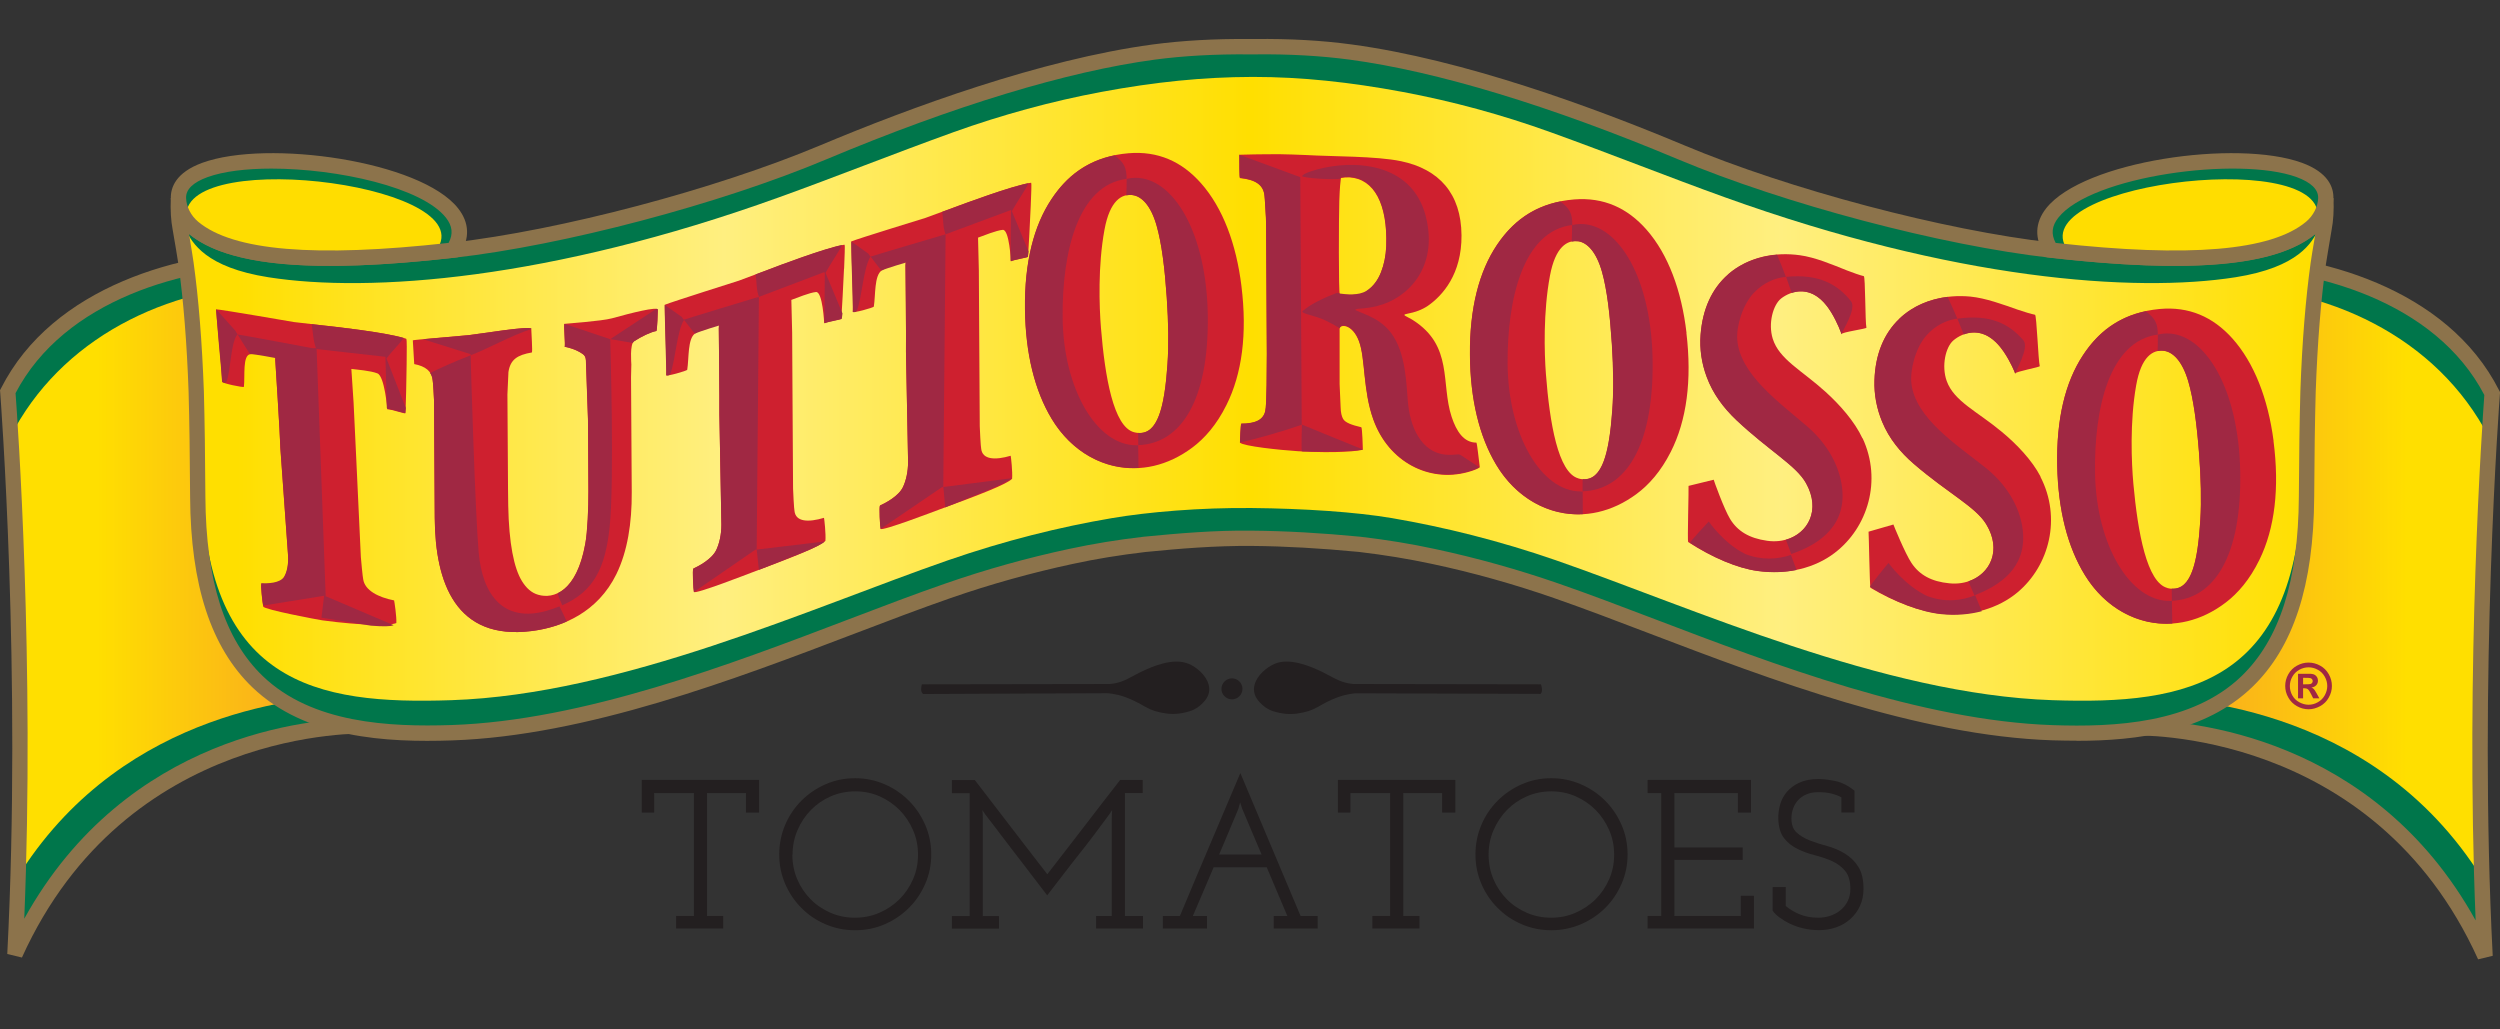
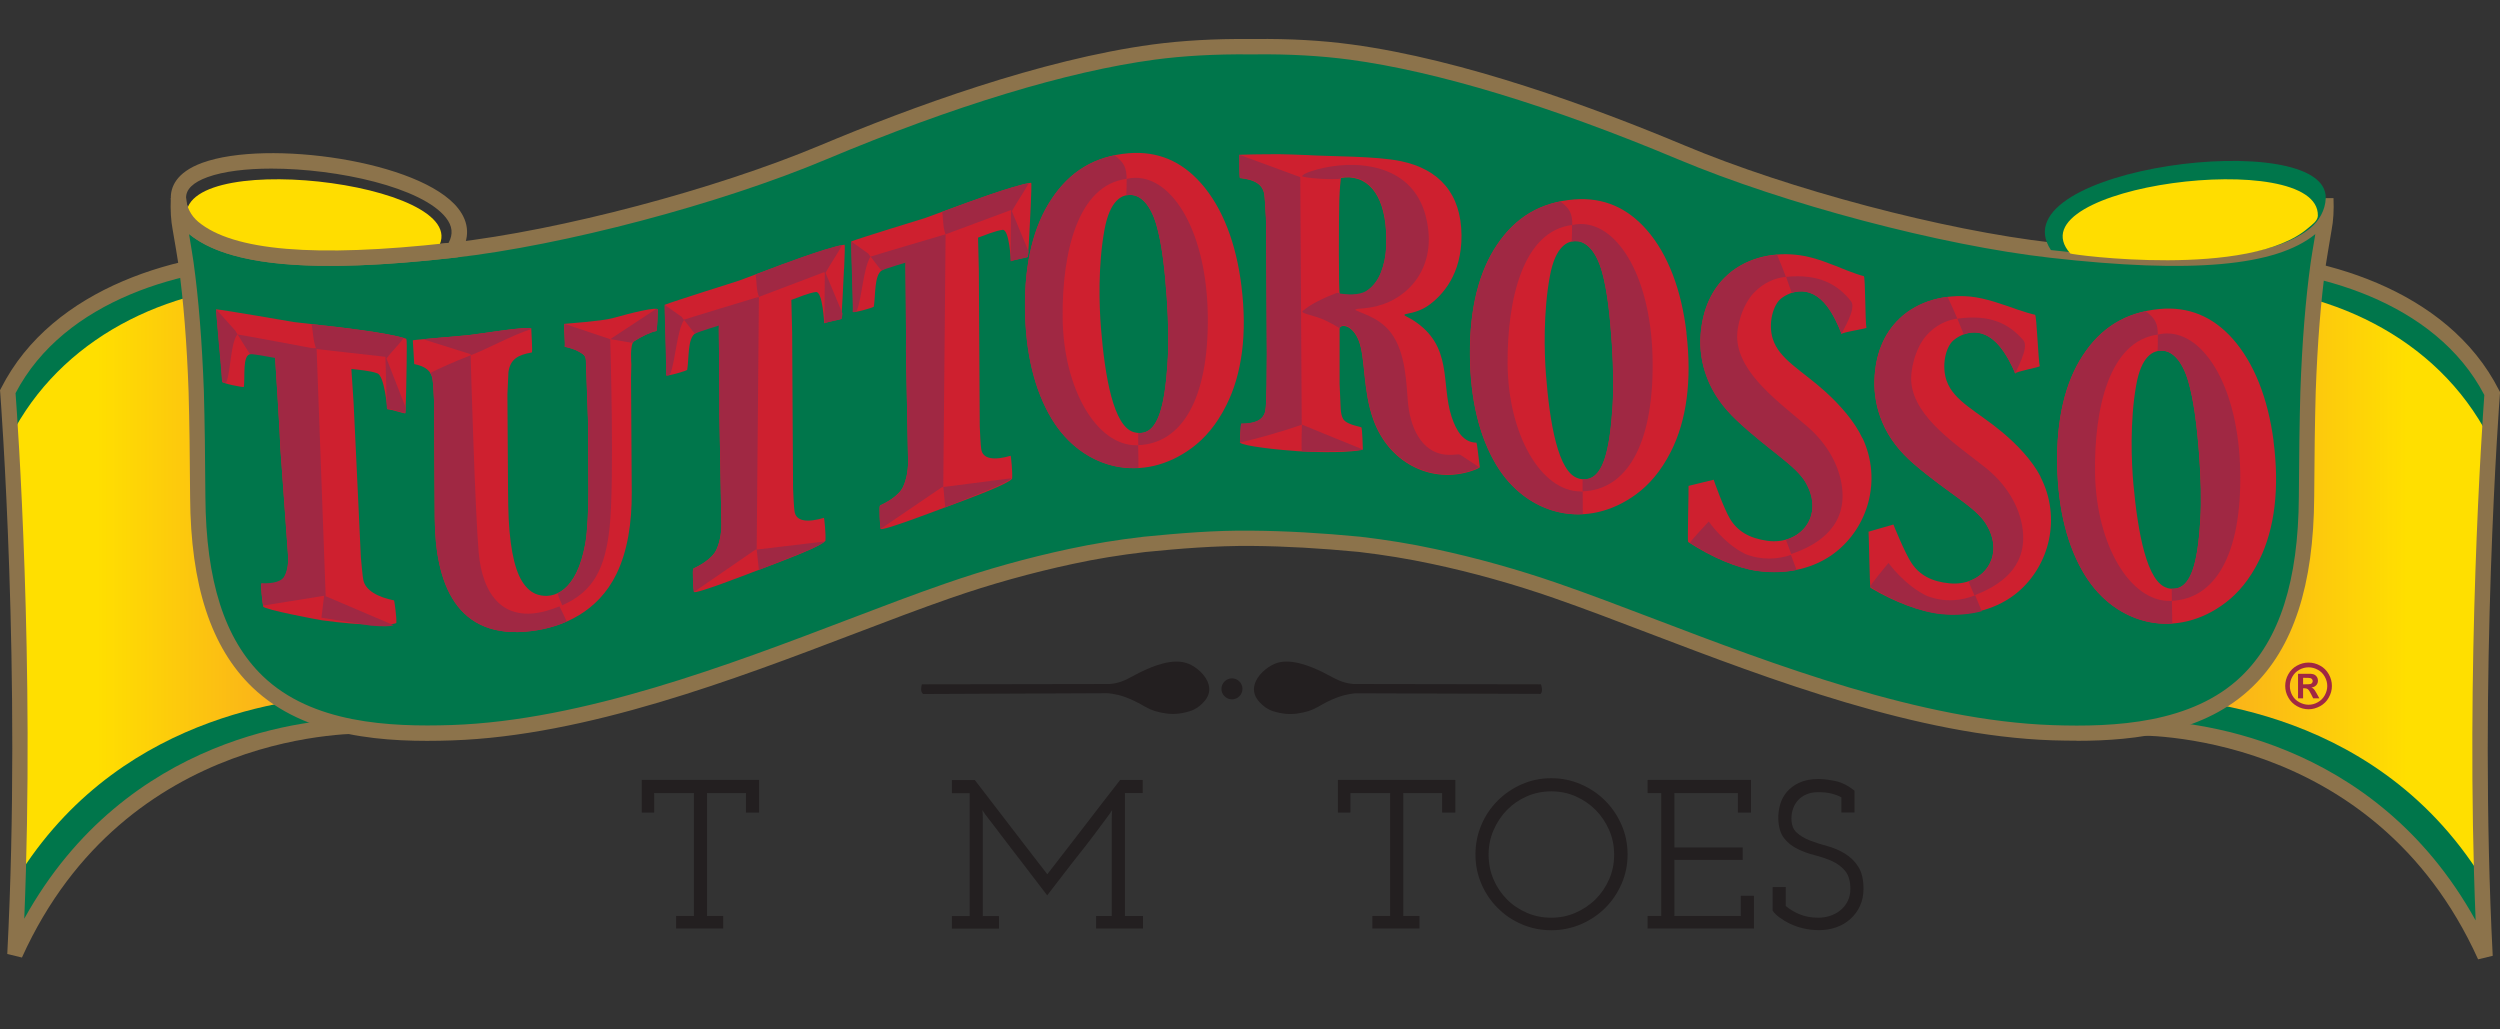
<svg xmlns="http://www.w3.org/2000/svg" id="Layer_1" data-name="Layer 1" viewBox="0 0 247.33 101.85">
  <rect x="0" y="0" width="247.33" height="101.85" fill="#333333" stroke="none" />
  <defs>
    <style> .cls-1 { fill: none; } .cls-2 { fill: url(#linear-gradient-3); } .cls-3 { fill: url(#linear-gradient-2); } .cls-4 { fill: #231f20; } .cls-5 { fill: url(#linear-gradient); } .cls-6 { fill: #00764b; } .cls-7 { clip-path: url(#clippath-1); } .cls-8 { clip-path: url(#clippath-3); } .cls-9 { clip-path: url(#clippath-4); } .cls-10 { clip-path: url(#clippath-2); } .cls-11 { clip-path: url(#clippath-6); } .cls-12 { clip-path: url(#clippath-5); } .cls-13 { fill: #ce202f; } .cls-14 { fill: #8c734b; } .cls-15 { fill: #a02843; } .cls-16 { fill: #fd0; } .cls-17 { clip-path: url(#clippath); } </style>
    <clipPath id="clippath">
      <rect class="cls-1" width="247.33" height="101.85" />
    </clipPath>
    <clipPath id="clippath-1">
      <path class="cls-1" d="M218.75,28.24l-7.22,40.61c3.09.22,22.98.28,34.06,18.09-.74-16.2.66-43.65.66-43.65-5.17-10.03-16.12-15.05-27.31-15.05-.06,0-.12,0-.19,0" />
    </clipPath>
    <linearGradient id="linear-gradient" x1="0" y1="101.84" x2="1" y2="101.84" gradientTransform="translate(246.63 -3556.43) rotate(-180) scale(35.49 -35.49)" gradientUnits="userSpaceOnUse">
      <stop offset="0" stop-color="#ffdf00" />
      <stop offset=".02" stop-color="#ffdf00" />
      <stop offset=".24" stop-color="#ffdf00" />
      <stop offset="1" stop-color="#f89c27" />
    </linearGradient>
    <clipPath id="clippath-2">
      <rect class="cls-1" width="247.33" height="101.85" />
    </clipPath>
    <clipPath id="clippath-3">
      <path class="cls-1" d="M1.47,42.39c.22,5.38,1.16,29.46.67,43.76,10.42-16.07,28.12-17.17,32.87-17.43l-6.57-40.66h-.05c-10.91,0-21.6,4.78-26.92,14.32" />
    </clipPath>
    <linearGradient id="linear-gradient-2" x1="0" y1="101.85" x2="1" y2="101.85" gradientTransform="translate(1.43 3501.63) scale(33.82 -33.82)" gradientUnits="userSpaceOnUse">
      <stop offset="0" stop-color="#ffdf00" />
      <stop offset=".02" stop-color="#ffdf00" />
      <stop offset=".24" stop-color="#ffdf00" />
      <stop offset="1" stop-color="#f89c27" />
    </linearGradient>
    <clipPath id="clippath-4">
      <rect class="cls-1" width="247.33" height="101.85" />
    </clipPath>
    <clipPath id="clippath-5">
      <path class="cls-1" d="M123.87,7.61c-4.82.01-9.63.5-14.89,1.48-4.93.92-9.86,2.27-14.66,3.99-6.1,2.2-11.66,4.43-17.25,6.44-22.66,8.17-40.51,9.48-50.51,7.91-6.18-.97-7.57-3.39-8.19-4.72-.03-.03-.06-.07-.09-.1.95,4.52,1.59,13.7,1.65,24.24.12,20.94,11.39,22.87,24.74,22.42,16.8-.56,35.61-9.15,49.09-13.83,5.63-1.95,11.1-3.31,16.24-4.18,3.58-.61,8.75-1.05,13.86-1,5.11.05,10.29.39,13.86,1,5.14.88,10.61,2.23,16.24,4.18,13.48,4.68,32.29,13.27,49.09,13.83,13.35.45,24.61-1.48,24.74-22.42.05-9.1.54-17.2,1.28-22.15.1-.75.2-1.43.3-2.04-.6,1.31-1.95,3.78-8.21,4.77-10,1.57-27.85.25-50.51-7.91-5.59-2.01-11.15-4.24-17.25-6.44-4.8-1.73-9.73-3.07-14.66-3.99-5.21-.97-9.98-1.48-14.75-1.48h-.14" />
    </clipPath>
    <linearGradient id="linear-gradient-3" x1="0" y1="101.85" x2="1" y2="101.85" gradientTransform="translate(18.16 21575.14) scale(211.46 -211.46)" gradientUnits="userSpaceOnUse">
      <stop offset="0" stop-color="#ffdf00" />
      <stop offset=".02" stop-color="#ffdf00" />
      <stop offset=".25" stop-color="#ffef80" />
      <stop offset=".5" stop-color="#ffdf00" />
      <stop offset=".75" stop-color="#ffef80" />
      <stop offset="1" stop-color="#ffdf00" />
    </linearGradient>
    <clipPath id="clippath-6">
      <rect class="cls-1" width="247.33" height="101.85" />
    </clipPath>
  </defs>
  <g class="cls-17">
    <path class="cls-6" d="M246.56,38.93c-5-9.88-17.79-13.34-27.29-13.22l-8.45,46.28c-.48.02,24.18-1.37,35.03,22.59-1.44-28.04.71-55.65.71-55.65" />
  </g>
  <g class="cls-7">
    <rect class="cls-5" x="211.53" y="28.24" width="34.72" height="58.7" />
  </g>
  <g class="cls-10">
    <path class="cls-14" d="M245.16,94.9c-10.35-22.87-33.75-22.16-34.3-22.14l-.67.03-.24-1.31.21-.06,8.48-46.44h.62c.16-.01.32-.01.49-.01,9.61,0,22.39,3.55,27.49,13.64l.1.19-.02.21c-.02.28-2.13,27.89-.71,55.55l-1.45.35ZM211.72,71.24c4.73.03,23.06,1.5,33.2,19.82-1.03-25.24.68-49.45.86-51.98-4.83-9.28-16.79-12.59-25.89-12.62l-8.18,44.77Z" />
    <path class="cls-6" d="M.77,38.77c5-9.88,17.79-13.34,27.29-13.22l8.45,46.28c.48.02-24.18-1.37-35.03,22.59,1.44-28.04-.71-55.65-.71-55.65" />
  </g>
  <g class="cls-8">
    <rect class="cls-3" x="1.47" y="28.07" width="33.54" height="58.08" />
  </g>
  <g class="cls-9">
    <path class="cls-14" d="M2.17,94.73l-1.45-.35C2.15,66.71.04,39.1.02,38.82l-.02-.21.1-.19c5.1-10.09,17.88-13.64,27.49-13.64.16,0,.32,0,.48,0h.62s8.48,46.45,8.48,46.45l.21.06-.23,1.31-.68-.03c-.68-.02-23.96-.67-34.29,22.14M1.54,38.92c.19,2.53,1.9,26.74.86,51.97,10.14-18.32,28.47-19.79,33.2-19.82l-8.18-44.78c-9.1.04-21.06,3.34-25.89,12.62" />
    <path class="cls-6" d="M123.87,53.25c-3.71-.04-7.27.27-10.63.6-2.4.28-4.83.67-7.28,1.19-3.93.84-8.01,1.95-12.18,3.4-13.48,4.68-32.29,13.48-49.09,14.04-13.35.45-25-2.4-25.12-23.34-.02-4.09-.07-7.52-.15-10.41-.19-5.21-.55-9.37-1.01-12.67-.02-.15-.43-2.72-.57-3.47-.22-1.12-.21-2.28-.18-2.99.03,1.19.68,2.25,1.47,2.91,4.17,3.48,13.94,3.56,25.72,2.22,10.87-1.23,26.17-5.3,36.61-9.69,10.9-4.57,22.75-8.58,32.67-9.91,3.05-.41,6.27-.56,9.46-.53h.56c3.19-.03,6.41.12,9.46.53,9.93,1.33,21.78,5.34,32.67,9.91,10.45,4.39,25.75,8.46,36.62,9.69,11.78,1.34,21.55,1.26,25.72-2.22.79-.66,1.43-1.72,1.47-2.91.03.71.04,1.87-.18,2.99-.15.74-.55,3.31-.57,3.47-.46,3.3-.82,7.46-1.01,12.67-.08,2.89-.13,6.32-.15,10.41-.12,20.94-11.77,23.79-25.12,23.34-16.8-.56-35.61-9.36-49.09-14.04-4.17-1.45-8.25-2.57-12.18-3.4-2.45-.53-4.88-.91-7.28-1.19-3.36-.32-6.93-.56-10.63-.6" />
  </g>
  <g class="cls-12">
-     <rect class="cls-2" x="18.29" y="7.61" width="211.11" height="62.11" />
-   </g>
+     </g>
  <g class="cls-11">
    <path class="cls-14" d="M205.49,73.28c-.84,0-1.66-.02-2.46-.04-13.26-.44-27.99-6.05-39.82-10.56-3.37-1.29-6.56-2.5-9.49-3.52-3.97-1.38-8.03-2.52-12.09-3.38-2.3-.49-4.66-.88-7.21-1.18-3.77-.36-7.23-.56-10.55-.59-3.67-.03-7.22.27-10.55.6-2.54.3-4.9.68-7.19,1.18-4.06.87-8.12,2-12.09,3.38-2.93,1.02-6.12,2.23-9.5,3.52-11.83,4.51-26.56,10.12-39.82,10.56-6.42.22-14.48-.19-19.76-5.26-4.08-3.93-6.1-10.09-6.15-18.83-.02-3.94-.07-7.44-.15-10.39-.17-4.82-.51-9.05-1-12.58-.02-.15-.43-2.7-.57-3.43-.18-.92-.24-1.99-.19-3.17h1.51c.02.87.47,1.75,1.2,2.36,3.48,2.9,11.71,3.57,25.15,2.05,10.68-1.21,25.99-5.26,36.41-9.63,8.88-3.73,21.79-8.48,32.87-9.97,2.93-.39,6.15-.57,9.57-.54h.55c3.42-.04,6.64.14,9.57.54,11.08,1.49,23.98,6.24,32.86,9.96,10.42,4.38,25.73,8.43,36.41,9.64,13.44,1.53,21.67.86,25.15-2.05.72-.61,1.17-1.48,1.2-2.35h1.51c.05,1.18-.01,2.24-.19,3.16-.14.74-.54,3.29-.57,3.44-.49,3.53-.83,7.77-1,12.58-.08,2.93-.13,6.33-.15,10.38-.05,8.75-2.06,14.91-6.15,18.83-4.62,4.44-11.37,5.3-17.3,5.3M18.7,23.15c.18,1.06.44,2.69.45,2.81.5,3.59.84,7.88,1.02,12.75.08,2.97.13,6.48.15,10.43.05,8.32,1.91,14.12,5.68,17.75,4.87,4.68,12.52,5.04,18.66,4.84,13.01-.43,27.6-6,39.33-10.47,3.39-1.29,6.58-2.51,9.54-3.53,4.02-1.4,8.15-2.55,12.27-3.43,2.34-.5,4.74-.9,7.35-1.2,3.39-.33,7-.65,10.73-.6,3.37.03,6.86.23,10.7.6,2.62.31,5.02.7,7.37,1.21,4.11.88,8.24,2.03,12.27,3.43,2.95,1.02,6.15,2.24,9.54,3.53,11.73,4.47,26.33,10.03,39.33,10.47,6.13.21,13.79-.16,18.66-4.84,3.77-3.63,5.63-9.44,5.68-17.75.02-4.06.07-7.47.15-10.42.17-4.87.52-9.16,1.02-12.75.01-.1.27-1.75.46-2.82-3.89,3.19-12.24,3.93-26.23,2.34-10.8-1.22-26.29-5.32-36.82-9.74-12.61-5.29-23.84-8.7-32.48-9.86-2.86-.38-5.99-.56-9.36-.52h-.57c-3.36-.03-6.51.14-9.36.52-8.64,1.16-19.87,4.57-32.48,9.86-10.53,4.43-26.02,8.52-36.82,9.74-13.99,1.59-22.33.84-26.23-2.34" />
    <path class="cls-15" d="M228.39,65.55c.4,0,.78.1,1.14.3.37.2.65.48.86.85.21.37.31.76.31,1.16s-.1.78-.31,1.15c-.2.37-.49.65-.85.85-.37.2-.75.31-1.15.31s-.78-.1-1.15-.31c-.36-.2-.65-.49-.85-.85-.21-.36-.31-.75-.31-1.15s.1-.79.31-1.16c.21-.37.49-.65.86-.85.36-.2.74-.3,1.14-.3M228.39,66.02c-.32,0-.62.08-.91.24-.29.16-.52.38-.69.68-.17.3-.25.6-.25.93s.08.63.24.92c.16.29.39.52.69.68.29.16.6.25.92.25s.63-.08.92-.25c.29-.16.52-.39.68-.68.16-.29.25-.6.25-.92s-.08-.63-.25-.93c-.17-.3-.39-.52-.69-.68-.29-.16-.59-.24-.91-.24M227.35,69.09v-2.43h.49c.46,0,.72,0,.78,0,.16.01.29.05.38.1.09.05.16.13.23.23.06.1.09.22.09.35,0,.18-.06.33-.17.45-.11.12-.27.2-.48.23.08.03.13.06.17.09.04.03.1.09.17.19.02.02.08.12.18.3l.27.49h-.61l-.2-.4c-.13-.27-.24-.43-.33-.5-.09-.07-.21-.1-.34-.1h-.13v1h-.5ZM227.85,67.7h.2c.28,0,.46-.01.53-.03.07-.02.12-.06.16-.11.04-.05.06-.12.06-.18s-.02-.13-.06-.18c-.04-.05-.09-.09-.16-.11-.07-.02-.25-.03-.53-.03h-.2v.65Z" />
    <path class="cls-13" d="M65.07,30.64c0-.34-2.62.32-4.52.85-1.01.28-4.62.53-4.71.55-.11.03.12,2.21.01,2.26,1,.21,1.52.52,1.83.75.11.08.27.25.28.59.09,2.51.21,5.74.21,5.97l.04,6.97c.01,1.65-.09,4.03-.31,5.21-.86,4.75-3.13,5.5-4.66,5.05-.67-.19-1.18-.67-1.59-1.33-.81-1.29-1.3-3.78-1.37-7.48,0-.11-.02-1.49-.02-1.62l-.06-9.38c0-.17.09-2.12.1-2.22.19-1.24.87-1.69,2.32-1.94.08-.06-.06-2.12-.06-2.34,0-.35-5.36.55-6.22.63-1.69.15-5.5.47-5.5.51,0,.1.14,2.35.14,2.35,1.11.21,1.74.71,1.82,1.57.04.09.14,1.89.14,2.03v.16s.07,11.46.07,11.46c.04,6.47,2.12,12.13,9.58,11.19,3.11-.39,6.55-1.88,8.39-5.63,1.1-2.25,1.54-5.06,1.52-8.12l-.07-11.36.03-1.27c0-.09-.17-2,.27-2.29.71-.47,1.65-.92,2.21-1.02.08-.09.14-1.94.14-2.12" />
    <path class="cls-13" d="M101.97,20.45c.03-1.13.12-2.38.03-2.37-1.62.22-6.86,2.16-7.16,2.27l-.43.16-2.86,1.05s-6.64,2.04-7.32,2.32c-.02.01.03,1.64.08,3.08.05,1.44.11,3.62.06,3.89-.03.16,2.06-.41,2.08-.52.18-1.13.03-3.09.79-3.58,1.39-.89,2.06-1.29,2.29-1.16.08.05.05.4.05.4,0,0,.08,7.78.05,8.72v.07l.21,10.91c0,.97-.2,1.84-.5,2.48-.43.92-1.75,1.6-2.28,1.84-.1.09,0,2.12.06,2.31.07.28,5.46-1.78,5.81-1.91,4.03-1.48,6.63-2.48,7.2-3.04.06-.68-.11-2.17-.14-2.28-1.53.45-2.81.4-2.92-.71-.04-.09-.14-2-.14-2.2l-.06-10-.03-5.43c0-.07-.08-3.24-.08-3.24.53-.19,1.8-.71,2.44-.77.66-.06.81,3.1.81,3.1.37-.17,1.65-.36,1.68-.44.04-.1.25-4.07.28-4.95" />
    <path class="cls-13" d="M166.85,32.93c-.49-4.18-1.81-7.76-3.94-10.19-1.9-2.17-4.26-3.24-7.17-3.01-3.4.28-5.83,1.8-7.64,4.49-1.77,2.63-2.72,6.26-2.68,10.89.03,4.38.92,8.06,2.6,10.87,3.02,5.04,8.98,6.54,13.9,2.88,1.2-.89,2.39-2.21,3.38-4.17,1.56-3.08,2.1-7.05,1.54-11.75M156.16,47.33c-2.02-.55-2.85-5.51-3.22-10.33-.16-2.11-.27-6.14.4-9.72.54-2.89,1.72-3.55,2.78-3.41.89.12,1.81,1.02,2.38,3.05.49,1.75.78,4.19.97,7.12.16,2.49.18,4.74.04,6.57-.33,4.6-1.11,7.33-3.34,6.73" />
    <path class="cls-13" d="M145.13,46.73c.64-.17,1.11-.36,1.27-.5-.1-.69-.26-2.39-.34-2.44-1.24,0-1.97-1.1-2.45-2.56-1.08-3.29.18-7-3.81-9.55-.15-.1-.31-.19-.48-.27-.45-.23-.54-.29-.05-.38.7-.13,1.4-.37,2-.78,1.45-1.01,3.35-3.13,3.32-6.97-.03-4.15-2.23-6.54-5.97-7.33-2.47-.52-6.88-.46-9.35-.61-.17,0-2.35-.12-3.97-.08-.57.01-1.77.01-2.69.05,0,.77,0,2.26.06,2.31,1.5.15,2.34.66,2.43,1.78.03.08.12,2,.14,2.14.01.11.02.81.02.96l.07,12.53c-.02,1.28.01,5.03-.16,5.68-.22.9-1.05,1.22-2.37,1.22-.06.06-.13,1.72-.13,1.86.34.35,3.88.73,5.76.85,3.88.23,6.11-.03,6.4-.16,0-.19-.06-2.13-.15-2.21-.98-.23-1.59-.46-1.8-.82-.14-.24-.24-.62-.25-1.18-.01-.16-.1-2.12-.1-2.28,0-.06,0-.27,0-.32,0-.35,0-4.26,0-5.13,0-.49,1.26-.53,1.92,1.24.63,1.68.38,4.89,1.42,7.75,1.54,4.25,5.56,6.18,9.25,5.2M137.14,24.38c-.04.96-.22,1.82-.51,2.56-.32.82-.79,1.44-1.41,1.87-.77.53-2.14.37-2.67.29-.13-.03-.1-7.81-.05-9.23.05-1.35.11-1.91.16-2.26.28-.05.57-.07.85-.06,2.43.15,3.78,2.64,3.63,6.84" />
    <path class="cls-13" d="M184.26,43.37c-.78-1.68-2.24-3.32-3.65-4.6-2.36-2.14-4.59-3.21-5.23-5.26-.47-1.51.03-3.35.83-3.98.91-.71,3.13-1.61,4.94,1.34.64,1.04,1.04,2.15,1.03,2.19,0-.2,2.5-.53,2.47-.64-.13-.5-.1-5.08-.26-5.1-.32-.07-1.15-.36-1.68-.57-1.43-.57-3.11-1.29-4.65-1.5-2.38-.33-5.05.11-7.09,1.89-1.62,1.41-2.53,3.47-2.72,5.95-.11,1.44.1,2.84.6,4.18.61,1.67,1.66,3.07,2.95,4.29,3.24,3.04,5.9,4.47,6.88,6.23,1.86,3.33-.65,6.17-3.85,5.71-1.79-.25-2.94-.96-3.67-2.16-.59-.96-1.63-3.85-1.62-3.88l-2.49.61c.03.18-.12,5.47-.04,5.55,2.33,1.52,4.85,2.59,6.86,2.86,2.98.41,5.7-.29,7.65-1.79,3.27-2.5,4.69-7.17,2.75-11.34" />
    <path class="cls-15" d="M136.28,30.26c2.86-.68,6.09-3.72,4.77-8.88-1.1-4.27-5.02-5.32-8.45-5.02-.04,0-.18.02-.22.02-.94.1-1.84.29-2.63.55-.9.29-1.02.52-.85.55,1.18.27,3.63.28,3.7.19.04-.04.06-.09.07-.12.28-.05.57-.07.85-.05,2.43.15,3.78,2.64,3.63,6.83-.04.96-.22,1.82-.51,2.56-.32.82-.79,1.44-1.42,1.86-.77.53-2.13.37-2.67.29-.02,0-.18-.13-.36-.04-.98.36-2.83,1.22-3.21,1.74-.14.13.51-.11.3.08.36,0,.72,0,1.09,0,0,0,1.34-.81,3.85-.02-.22-.11-.17-.18,0-.22.24-.08.77,0,2.06-.31" />
    <path class="cls-15" d="M128.65,17.53l-6.04-2.22c0,.78,0,2.24.06,2.28,1.5.16,2.34.66,2.43,1.78.03.09.12,2,.14,2.14.01.11.02.81.02.96l.07,12.53c-.02,1.28.01,5.03-.16,5.68-.22.9-1.05,1.22-2.37,1.22-.06.06-.13,1.72-.13,1.86,0,0,.02.01.02.02,1.56-.36,4.1-1.06,6.09-1.76l-.14-24.49Z" />
    <path class="cls-15" d="M134.46,33.75c.63,1.68.38,4.88,1.42,7.74,1.54,4.26,5.56,6.18,9.25,5.19.59-.16,1.02-.33,1.21-.46l-1.83-1.2s-.07-.02-.18-.07c-.46-.02-2.61.57-4.05-1.81-.53-.87-.92-2.09-1.03-3.81-.16-2.38-.39-5.42-2.27-7.09-.61-.55-1.32-.91-2.06-1.21-2.86-1.13-1.89-1.45-5.08-.62-1.85.48-.8.55.53.99.97.31,2.18,1.08,2.18,1.08.03-.47,1.26-.49,1.91,1.26" />
    <path class="cls-15" d="M156.41,48.62c-3.96.02-7.21-5.63-7.26-12.63-.04-6.5,1.57-13.16,6.4-13.73,0-1.12-.23-1.62-1.18-2.33-2.7.54-4.71,1.98-6.26,4.29-1.77,2.63-2.72,6.26-2.68,10.89.03,4.38.92,8.06,2.6,10.87,1.97,3.29,5.19,5.06,8.56,4.89,0-.73-.01-1.49-.01-2.24-.06,0-.11.01-.17.01" />
    <path class="cls-15" d="M156.11,23.86c.89.12,1.81,1.02,2.38,3.05.49,1.75.78,4.19.97,7.12.16,2.5.18,4.74.04,6.57-.31,4.3-1.01,6.96-2.93,6.8,0,.39,0,.8,0,1.21,4.29-.14,6.98-4.48,6.93-12.7-.05-8.28-3.35-13.77-7.13-13.75-.28,0-.56.04-.84.11,0,.35-.01,1.28-.04,1.63.2-.04.41-.05.6-.03" />
    <path class="cls-13" d="M224.93,43.62c-.55-4.18-1.92-7.73-4.08-10.14-1.93-2.15-4.31-3.18-7.21-2.91-3.4.33-5.81,1.88-7.58,4.59-1.74,2.65-2.63,6.29-2.54,10.92.09,4.38,1.03,8.05,2.75,10.83,3.09,5,9.07,6.42,13.94,2.69,1.19-.91,2.36-2.25,3.32-4.22,1.52-3.1,2-7.08,1.39-11.77M214.43,58.17c-2.03-.52-2.93-5.47-3.37-10.29-.19-2.11-.36-6.14.27-9.73.5-2.9,1.67-3.57,2.74-3.44.89.11,1.82.99,2.42,3.02.51,1.74.84,4.18,1.06,7.1.19,2.49.24,4.74.13,6.57-.27,4.6-1.01,7.34-3.25,6.78" />
    <path class="cls-15" d="M214.7,59.45c-3.96.08-7.29-5.53-7.43-12.53-.12-6.5,1.4-13.18,6.21-13.82-.02-1.11-.25-1.61-1.21-2.31-2.69.58-4.69,2.04-6.21,4.38-1.74,2.65-2.63,6.29-2.53,10.92.09,4.38,1.03,8.05,2.75,10.83,2.01,3.26,5.26,4.99,8.63,4.77-.01-.73-.03-1.49-.04-2.24-.06,0-.11.01-.17.01" />
    <path class="cls-15" d="M214.07,34.7c.89.11,1.82.99,2.42,3.02.51,1.74.84,4.18,1.07,7.1.19,2.49.24,4.74.13,6.57-.26,4.31-.92,6.97-2.84,6.84,0,.39.02.8.02,1.21,4.29-.2,6.92-4.58,6.76-12.8-.16-8.28-3.54-13.73-7.31-13.65-.28,0-.56.05-.84.11,0,.36,0,1.28-.02,1.63.2-.04.4-.06.6-.04" />
    <path class="cls-13" d="M122.82,28.31c-.51-4.18-1.85-7.75-3.99-10.17-1.91-2.17-4.28-3.22-7.18-2.98-3.4.29-5.83,1.83-7.61,4.53-1.76,2.63-2.69,6.27-2.63,10.9.05,4.38.96,8.06,2.65,10.86,3.04,5.03,9.01,6.5,13.91,2.82,1.2-.9,2.38-2.22,3.36-4.19,1.55-3.09,2.07-7.06,1.49-11.76M112.19,42.76c-2.03-.54-2.88-5.49-3.27-10.32-.17-2.11-.31-6.14.35-9.72.53-2.89,1.71-3.56,2.77-3.42.89.11,1.82,1.01,2.39,3.04.5,1.75.8,4.18,1,7.11.17,2.49.2,4.74.07,6.57-.31,4.6-1.07,7.33-3.31,6.74" />
    <path class="cls-15" d="M112.44,44.05c-3.96.04-7.24-5.6-7.31-12.59-.07-6.5,1.51-13.17,6.33-13.76-.01-1.11-.24-1.62-1.19-2.33-2.69.55-4.7,2-6.24,4.32-1.76,2.64-2.69,6.27-2.63,10.9.05,4.38.96,8.06,2.65,10.86,1.99,3.28,5.21,5.04,8.58,4.84,0-.73-.01-1.49-.03-2.24-.06,0-.11.01-.17.01" />
    <path class="cls-15" d="M112.04,19.3c.89.11,1.82,1.01,2.39,3.04.5,1.75.8,4.18,1,7.11.17,2.49.2,4.74.07,6.57-.29,4.31-.98,6.97-2.9,6.81,0,.39,0,.8.01,1.21,4.29-.16,6.97-4.52,6.88-12.73-.09-8.29-3.42-13.76-7.19-13.72-.28,0-.56.04-.84.11,0,.35,0,1.28-.03,1.63.2-.04.41-.06.61-.03" />
    <path class="cls-15" d="M181.15,30.88c.64,1.04,1.04,2.15,1.03,2.19,0-.2,1.54-2.51.95-3.26-1.29-1.64-3.14-2.75-6.43-2.42.21.58.4,1.12.56,1.59,1.09-.36,2.59-.22,3.89,1.9" />
    <path class="cls-15" d="M170.96,27.16c-1.62,1.41-2.53,3.46-2.72,5.95-.11,1.44.1,2.84.6,4.18.61,1.66,1.66,3.07,2.95,4.29,3.24,3.05,5.9,4.47,6.88,6.23,1.48,2.65.2,4.97-1.99,5.59l.53,1.41c1.42-.49,5.06-1.88,5.08-5.72.01-2.13-1.02-4.75-3.46-6.87-2.82-2.43-6.7-5.18-6.96-8.62-.1-1.32.53-3.5,1.69-4.68.94-.96,2.02-1.42,3.12-1.53-.26-.69-.55-1.44-.87-2.19-1.72.14-3.44.72-4.86,1.95" />
    <path class="cls-13" d="M201.88,47.16c-.85-1.64-2.37-3.22-3.84-4.44-2.45-2.04-4.72-3.01-5.45-5.03-.53-1.49-.11-3.35.66-4.01.88-.75,3.06-1.74,4.99,1.13.68,1.01,1.13,2.1,1.12,2.15,0-.2,2.47-.63,2.44-.74-.15-.5-.31-5.07-.47-5.08-.32-.06-1.16-.31-1.7-.5-1.46-.51-3.17-1.15-4.71-1.3-2.39-.22-5.05.33-7.01,2.19-1.56,1.48-2.39,3.57-2.47,6.07-.05,1.44.22,2.83.77,4.15.68,1.64,1.79,3,3.13,4.15,3.37,2.9,6.08,4.22,7.14,5.94,2,3.25-.39,6.19-3.61,5.87-1.8-.17-2.98-.84-3.76-2.01-.63-.93-1.79-3.78-1.79-3.81l-2.46.71c.03.18.11,5.47.19,5.55,2.39,1.42,4.95,2.38,6.97,2.57,2.99.28,5.68-.53,7.57-2.11,3.16-2.64,4.38-7.37,2.27-11.45" />
    <path class="cls-15" d="M198.25,34.82c.68,1.01,1.13,2.1,1.12,2.15,0-.2,1.43-2.57.81-3.3-1.36-1.59-3.25-2.62-6.53-2.14.24.57.45,1.11.63,1.56,1.07-.4,2.58-.33,3.97,1.73" />
    <path class="cls-15" d="M187.92,31.53c-1.56,1.48-2.39,3.57-2.47,6.07-.05,1.44.22,2.83.77,4.15.68,1.64,1.79,3,3.13,4.15,3.37,2.9,6.08,4.22,7.14,5.94,1.59,2.58.41,4.95-1.75,5.67l.59,1.39c1.88-.74,4.79-2.2,4.83-5.62.03-2.18-1.09-4.92-3.75-7.03-2.92-2.31-6.91-4.9-7.31-8.31-.15-1.32.39-3.52,1.49-4.76.9-1.01,1.96-1.5,3.05-1.66-.29-.68-.61-1.42-.96-2.15-1.71.21-3.41.86-4.77,2.15" />
    <path class="cls-15" d="M94.84,20.36l-.43.16-1.2.44c.13.71.05,1.53.34,2.22l6.46-2.4.09.12c.64-1.12,1.22-1.94,1.68-2.78-1.82.31-6.65,2.13-6.94,2.24" />
    <path class="cls-15" d="M101.69,25.4s.03-.23.07-.52l-1.65-3.97s0,0,0,0c0,0,0,0,0,0l-.09-.13-.04,4.98s.03.09.03.09c.37-.17,1.65-.36,1.68-.44" />
    <path class="cls-15" d="M93.32,48.18l.23-25-3.88,2.54-.09.53s.08,7.54.05,8.47v.07l.21,10.91c0,.97-.2,1.84-.5,2.48-.43.92-1.75,1.6-2.28,1.84-.1.09,0,2.12.06,2.31l6.07-4.13.14-.02Z" />
    <path class="cls-15" d="M85.93,25.11l-1.71-1.22s0,1.56.06,3.08c.04,1.44.11,3.76.09,3.89,0,0,.32.12.43-.21.5-1.38.61-4.12,1.32-5.26-.07-.09-.15-.19-.2-.27" />
    <path class="cls-15" d="M86.13,25.39c.39.5,1.05,1.39,1.1,1.37.43-.21,2.43-.81,2.94-.93l3.37-2.65s-7.4,2.18-7.42,2.21" />
    <path class="cls-13" d="M83.51,26.58c.03-1.13.12-2.39.03-2.37-1.62.23-6.86,2.22-7.16,2.33l-.43.16-2.86,1.07s-6.64,2.1-7.32,2.38c-.02,0,.03,1.64.08,3.08.05,1.44.11,3.62.06,3.89-.03.16,2.06-.43,2.08-.54.18-1.14.03-3.09.78-3.59,1.39-.9,2.07-1.31,2.29-1.18.08.05.05.4.05.4,0,0,.08,7.78.06,8.72v.07l.2,10.91c0,.97-.2,1.84-.5,2.48-.43.93-1.74,1.61-2.28,1.86-.1.09,0,2.12.06,2.31.07.28,5.46-1.82,5.81-1.95,4.03-1.51,6.63-2.53,7.2-3.1.06-.68-.11-2.17-.14-2.28-1.53.46-2.81.42-2.92-.69-.04-.09-.14-1.99-.14-2.2l-.06-10-.03-5.43c0-.07-.08-3.24-.08-3.24.53-.19,1.8-.72,2.44-.78.66-.06.81,3.09.81,3.09.37-.17,1.65-.37,1.68-.45.04-.1.25-4.07.28-4.95" />
    <path class="cls-15" d="M83.28,31.53s.03-.23.07-.52l-1.66-3.97s0,0,0,0c0,0,0,0,0,0l-.09-.13-.04,4.98c.02.05.04.09.04.09.37-.17,1.65-.36,1.68-.44" />
    <path class="cls-15" d="M76.38,26.54l-.43.16-1.2.45c.13.71.05,1.53.34,2.22l6.46-2.45.09.12c.64-1.13,1.22-1.95,1.68-2.8-1.82.33-6.65,2.18-6.94,2.29" />
    <path class="cls-15" d="M74.86,54.37l.22-25-3.88,2.57-.09.53s.08,7.54.06,8.47v.07l.2,10.91c0,.97-.2,1.84-.5,2.48-.43.93-1.75,1.61-2.28,1.86-.1.09,0,2.12.06,2.31l6.07-4.18.14-.02Z" />
    <path class="cls-15" d="M67.47,31.37l-1.71-1.21s.01,1.56.06,3.08c.04,1.44.11,3.76.09,3.89,0,0,.32.11.43-.21.5-1.39.62-4.13,1.33-5.27-.07-.09-.15-.18-.2-.27" />
    <path class="cls-15" d="M67.67,31.64c.39.49,1.05,1.39,1.1,1.36.43-.21,2.44-.83,2.94-.96l3.37-2.68s-7.4,2.24-7.42,2.27" />
    <path class="cls-13" d="M40.23,35.94c0-1.15.05-2.4-.05-2.43-1.74-.6-7.32-1.22-7.63-1.25l-.46-.05-3.02-.35s-6.99-1.21-7.69-1.26c-.02,0,.14,1.7.28,3.2.15,1.5.34,3.73.31,3.97-.02.15,2.15.6,2.16.5.12-1.06-.15-3.12.63-3.23,1.43-.22,2.13-.29,2.38-.04.09.09.08.43.08.43,0,0,.5,7.88.51,8.79,0,0,0,.07,0,.07l.77,10.74c.06.93-.12,1.66-.39,2.12-.4.67-1.71.68-2.25.64-.1.04.12,2.01.18,2.22.09.3,5.47,1.31,5.83,1.36,4.08.55,6.77.52,7.34.27.04-.61-.19-2.12-.22-2.24-1.57-.31-2.9-.99-3.06-2.1-.04-.11-.22-1.99-.23-2.18l-.46-9.83-.26-5.46c0-.07-.22-3.33-.22-3.33.56.07,1.9.17,2.58.44.71.27.98,3.55.98,3.55.38,0,1.75.46,1.78.4.04-.08.13-4.02.13-4.91" />
    <path class="cls-15" d="M32.55,32.26l-.46-.05-1.27-.14c.17.79.13,1.6.47,2.46l6.84.77.1.17c.65-.84,1.25-1.39,1.71-2.03-1.95-.59-7.09-1.14-7.39-1.18" />
    <path class="cls-15" d="M40.1,40.85s.03-.22.05-.49l-1.91-4.89s0,0,0-.01c0,0,0,0,0,.01l-.11-.18.14,5.06c.03.06.04.1.04.1.38,0,1.75.46,1.78.4" />
    <path class="cls-15" d="M32.22,58.98l-.9-24.56-4.02.66-.07.5s.49,7.63.5,8.54c0,0,0,.06,0,.07l.77,10.74c.05.93-.12,1.66-.39,2.12-.4.67-1.71.68-2.25.64-.1.04.12,2.01.18,2.22l6.03-.97.15.05Z" />
    <path class="cls-15" d="M23.27,32.7l-1.89-2.11s.11,1.61.25,3.18c.14,1.49.35,3.87.34,3.99,0,0,.34.27.44,0,.44-1.15.4-3.88,1.09-4.69-.08-.13-.17-.26-.23-.38" />
    <path class="cls-15" d="M23.5,33.08c.44.7,1.2,1.95,1.25,1.95.45,0,2.55.39,3.08.51l3.47-1.02s-7.78-1.46-7.8-1.43" />
    <path class="cls-15" d="M54.14,60.41c-4.31,1.25-6.4-1.53-6.78-5.71-.35-3.98-.77-18.2-.8-19.55-1.64.63-3.03,1.27-4.01,1.75.13.2.23.43.25.7.04.09.14,1.89.14,2.03v.16s.07,11.45.07,11.45c.04,6.47,2.12,12.13,9.58,11.19,1.15-.14,2.34-.44,3.48-.94-.23-.5-.46-1-.72-1.5-.38.15-.78.29-1.22.42" />
    <path class="cls-15" d="M60.38,33.56l-4.53-1.52c-.11.03.12,2.21.01,2.26,1,.21,1.52.52,1.83.75.11.08.27.25.28.59.09,2.51.21,5.74.21,5.97l.04,6.97c0,1.65-.09,4.03-.31,5.21-.53,2.97-1.62,4.38-2.74,4.9.11.4.27.79.45,1.19,3.16-1.37,4.26-3.74,4.69-7.7.49-4.53.06-18.62.06-18.62" />
    <path class="cls-15" d="M62.6,33.94c.04-.07.08-.13.13-.17.71-.47,1.65-.92,2.21-1.02.08-.09.14-1.94.14-2.12,0-.05-.06-.07-.15-.08l-4.55,3,2.23.38Z" />
    <path class="cls-15" d="M52.57,32.53c0-.35-5.36.55-6.22.63-1.14.1-3.25.28-4.5.4l4.71,1.48s0,.04,0,.11c1.8-.69,3.88-1.9,6.01-2.6v-.02Z" />
    <path class="cls-15" d="M172.67,54.81c-2.15-1.05-3.62-3.22-3.62-3.22,0,0-1.92,2.04-1.85,2.12,2.27,1.47,4.72,2.51,6.68,2.78,1.36.19,2.66.14,3.86-.1l-.56-1.49c-1.33.44-2.86.55-4.52-.09" />
    <path class="cls-15" d="M190.73,59c-2.28-1.04-3.9-3.31-3.9-3.31,0,0-1.9,2.29-1.82,2.37,2.42,1.49,5.01,2.49,7.05,2.7,1.42.15,2.77.03,4-.29l-.65-1.58c-1.36.54-2.94.73-4.68.1" />
    <path class="cls-15" d="M93.5,50.2l4.36-1.76c1.17-.48,1.95-.86,2.24-1.13l-6.77.87.18,2.02Z" />
    <path class="cls-15" d="M31.8,61.11l4.9.79c1.18.09,1.95.09,2.24-.05l-6.87-2.93-.27,2.18Z" />
    <path class="cls-15" d="M75.08,56.38l4.27-1.69c1.18-.47,1.95-.85,2.24-1.12l-6.73.8.22,2.01Z" />
    <path class="cls-15" d="M128.8,42.02s-.07,2.17-.01,2.64c.66.03,4.96.02,6.07-.18-2.15-.86-6.05-2.47-6.05-2.47" />
-     <path class="cls-6" d="M44.84,24.74c-11.78,1.34-21.55,1.26-25.72-2.22-.79-.66-1.43-1.72-1.47-2.91-.21-7.18,32.58-3.03,27.18,5.13" />
    <path class="cls-6" d="M202.9,24.74c11.78,1.34,21.55,1.26,25.72-2.22.79-.66,1.43-1.72,1.47-2.91.21-7.18-32.58-3.03-27.19,5.13" />
    <path class="cls-16" d="M204.82,25.08c.11.12,17.73,2.5,23.53-2.52.37-.32.94-.7.96-1.21.19-6.9-30.4-2.95-24.49,3.73" />
-     <path class="cls-14" d="M215.11,26.3c-3.48,0-7.57-.27-12.29-.81l-.35-.04-.19-.29c-1.02-1.55-.97-3.12.15-4.55,3.7-4.7,18.87-6.84,25.29-4.51,2.64.96,3.16,2.45,3.13,3.53-.04,1.29-.69,2.59-1.74,3.47-2.57,2.14-7.11,3.2-13.99,3.2M203.36,24.03c13.22,1.47,21.33.79,24.78-2.09.72-.6,1.17-1.48,1.2-2.35.02-.85-.69-1.54-2.13-2.07-5.75-2.09-20.33-.11-23.58,4.02-.64.81-.73,1.61-.26,2.49" />
    <path class="cls-16" d="M42.92,25.08c-.11.12-17.74,2.5-23.53-2.52-.37-.32-.94-.7-.96-1.21-.19-6.9,30.4-2.95,24.49,3.73" />
    <path class="cls-14" d="M32.63,26.3c-6.88,0-11.43-1.06-13.99-3.2-1.05-.88-1.7-2.18-1.74-3.47-.03-1.08.49-2.57,3.13-3.53,6.42-2.33,21.59-.19,25.29,4.51,1.13,1.43,1.18,3,.16,4.55l-.19.29-.35.04c-4.73.54-8.81.81-12.29.81M26.85,16.68c-2.49,0-4.73.27-6.31.84-1.44.52-2.16,1.22-2.13,2.07.03.86.47,1.74,1.2,2.35,3.45,2.88,11.56,3.56,24.77,2.09.47-.88.38-1.67-.26-2.49-2.36-3-10.69-4.86-17.28-4.86" />
    <polygon class="cls-4" points="66.89 90.62 68.65 90.62 68.65 78.46 64.72 78.46 64.72 80.39 63.49 80.39 63.49 77.16 75.1 77.16 75.1 80.39 73.8 80.39 73.8 78.46 69.95 78.46 69.95 90.62 71.55 90.62 71.55 91.86 66.89 91.86 66.89 90.62" />
-     <path class="cls-4" d="M77.09,84.53c0-1.04.2-2.01.59-2.93.39-.92.93-1.71,1.61-2.39.68-.68,1.47-1.22,2.38-1.62.91-.4,1.88-.6,2.92-.6s2.01.2,2.93.6,1.71.94,2.39,1.62c.68.68,1.22,1.48,1.62,2.39.4.92.6,1.89.6,2.93s-.2,2.01-.6,2.92c-.4.91-.94,1.71-1.62,2.38-.68.68-1.48,1.21-2.39,1.61s-1.89.59-2.93.59-2.01-.2-2.92-.59c-.91-.39-1.71-.93-2.38-1.61-.68-.68-1.21-1.47-1.61-2.38-.39-.91-.59-1.88-.59-2.92M78.39,84.55c0,.86.16,1.67.48,2.43.32.75.76,1.41,1.32,1.98.56.57,1.22,1.01,1.97,1.34.76.33,1.56.49,2.42.49s1.66-.16,2.42-.49c.76-.33,1.42-.77,1.99-1.34.57-.57,1.01-1.23,1.34-1.98.33-.75.49-1.56.49-2.43s-.16-1.66-.49-2.42c-.33-.76-.78-1.43-1.34-2-.57-.57-1.23-1.02-1.97-1.35-.75-.33-1.55-.49-2.4-.49s-1.66.16-2.42.49c-.76.33-1.41.78-1.97,1.35-.56.57-1.01,1.24-1.33,2-.33.76-.49,1.57-.49,2.42" />
    <path class="cls-4" d="M110.78,77.16h2.27v1.3h-1.76v12.16h1.79v1.24h-4.64v-1.24h1.55v-9.72c0-.08,0-.21.01-.39,0-.18.02-.3.03-.37-.07.11-.15.23-.24.36-.09.13-.19.25-.28.38-.37.5-.79,1.07-1.27,1.71-.48.64-.99,1.3-1.53,1.97-.53.68-1.07,1.36-1.6,2.06-.53.69-1.04,1.35-1.51,1.96-.78-1.02-1.46-1.91-2.04-2.67-.58-.76-1.08-1.4-1.49-1.94-.41-.54-.75-.99-1.03-1.35-.27-.36-.5-.67-.69-.91-.19-.24-.35-.45-.48-.62-.13-.17-.26-.33-.37-.48l-.31-.46c.01.13.02.25.03.37,0,.12.01.25.01.39v9.72h1.6v1.24h-4.66v-1.24h1.76v-12.16h-1.76v-1.3h2.27c.42.55.92,1.19,1.49,1.94.57.75,1.18,1.54,1.82,2.37.64.83,1.3,1.68,1.96,2.55.66.87,1.3,1.69,1.9,2.46,1.21-1.55,2.4-3.11,3.6-4.66,1.19-1.55,2.39-3.11,3.6-4.66" />
-     <path class="cls-4" d="M115.06,90.62h1.67c.99-2.38,1.99-4.73,2.98-7.07.99-2.33,2-4.69,3-7.07,1,2.38,2,4.74,2.98,7.07.98,2.33,1.98,4.69,2.98,7.07h1.69v1.24h-4.35v-1.24h1.35c-.35-.81-.69-1.62-1.02-2.41-.33-.8-.67-1.6-1.02-2.41h-5.25c-.35.81-.69,1.62-1.03,2.41-.34.8-.68,1.6-1.03,2.41h1.4v1.24h-4.37v-1.24ZM122.9,80.03l-.21-.65s-.03.08-.04.15c-.01.07-.04.14-.06.21l-.08.29c-.07.18-.18.44-.33.79-.15.34-.31.72-.48,1.14s-.36.86-.55,1.31c-.19.46-.37.88-.54,1.27h4.2l-1.91-4.51Z" />
    <polygon class="cls-4" points="135.77 90.62 137.53 90.62 137.53 78.46 133.6 78.46 133.6 80.39 132.36 80.39 132.36 77.16 143.98 77.16 143.98 80.39 142.67 80.39 142.67 78.46 138.83 78.46 138.83 90.62 140.43 90.62 140.43 91.86 135.77 91.86 135.77 90.62" />
    <path class="cls-4" d="M145.97,84.53c0-1.04.2-2.01.59-2.93.39-.92.93-1.71,1.61-2.39.68-.68,1.47-1.22,2.38-1.62.91-.4,1.88-.6,2.92-.6s2.01.2,2.93.6c.92.4,1.72.94,2.4,1.62.68.68,1.22,1.48,1.62,2.39.4.92.6,1.89.6,2.93s-.2,2.01-.6,2.92c-.4.91-.94,1.71-1.62,2.38-.68.68-1.48,1.21-2.4,1.61-.92.39-1.89.59-2.93.59s-2.01-.2-2.92-.59c-.91-.39-1.71-.93-2.38-1.61-.68-.68-1.22-1.47-1.61-2.38-.39-.91-.59-1.88-.59-2.92M147.27,84.55c0,.86.16,1.67.48,2.43.32.75.76,1.41,1.32,1.98.56.57,1.22,1.01,1.97,1.34.76.33,1.56.49,2.42.49s1.66-.16,2.41-.49,1.42-.77,1.99-1.34c.57-.57,1.01-1.23,1.34-1.98.33-.75.49-1.56.49-2.43s-.16-1.66-.49-2.42c-.33-.76-.78-1.43-1.34-2-.57-.57-1.23-1.02-1.98-1.35-.75-.33-1.55-.49-2.4-.49s-1.66.16-2.42.49c-.76.33-1.41.78-1.97,1.35s-1,1.24-1.33,2c-.33.76-.49,1.57-.49,2.42" />
    <polygon class="cls-4" points="163 90.62 164.35 90.62 164.35 78.46 163 78.46 163 77.16 173.23 77.16 173.23 80.39 171.93 80.39 171.93 78.46 165.65 78.46 165.65 83.84 172.41 83.84 172.41 85.07 165.65 85.07 165.65 90.62 172.22 90.62 172.22 88.62 173.52 88.62 173.52 91.86 163 91.86 163 90.62" />
    <path class="cls-4" d="M175.37,90.09v-2.33h1.3v1.87c.38.32.83.6,1.36.82.53.22,1.14.34,1.84.34.42,0,.82-.06,1.2-.19.38-.13.72-.31,1.01-.55.29-.24.53-.53.71-.89.18-.36.27-.76.27-1.21,0-.77-.17-1.36-.51-1.78-.34-.42-.78-.74-1.3-.98-.52-.23-1.09-.42-1.7-.58-.61-.15-1.18-.36-1.71-.62-.53-.26-.98-.61-1.33-1.06-.36-.45-.55-1.09-.58-1.93-.01-.46.05-.93.18-1.4.13-.47.36-.89.67-1.26.32-.37.73-.68,1.24-.91.51-.24,1.14-.36,1.88-.36.49,0,1.05.07,1.68.2.63.13,1.26.45,1.89.95v2.16h-1.3v-1.5c-.26-.15-.59-.27-.98-.37-.39-.1-.83-.14-1.31-.14-.44,0-.83.07-1.17.22-.33.14-.61.34-.82.57-.21.24-.38.51-.49.82-.11.31-.17.64-.17.99,0,.61.17,1.08.52,1.4.35.32.79.58,1.31.78.52.2,1.1.39,1.71.55.62.17,1.19.41,1.72.73s.98.74,1.33,1.28c.36.54.54,1.28.54,2.22,0,.63-.12,1.2-.35,1.7-.23.5-.55.93-.95,1.29-.4.36-.86.63-1.4.82-.53.19-1.1.28-1.7.28-.55,0-1.06-.06-1.53-.17-.48-.11-.91-.26-1.31-.45-.4-.19-.75-.4-1.05-.62-.3-.22-.54-.45-.7-.69" />
    <path class="cls-4" d="M121.88,67.11c-.57,0-1.04.47-1.04,1.04s.47,1.04,1.04,1.04,1.04-.47,1.04-1.04-.47-1.04-1.04-1.04" />
    <path class="cls-4" d="M133.95,67.67s-.86-.01-1.82-.51l-.33-.17c-.93-.5-2.86-1.54-4.51-1.54-.44,0-.84.07-1.18.22-.8.34-1.76,1.14-2,2.1-.14.54-.01,1.06.35,1.52.43.53.93.89,1.49,1.07.83.26,1.6.34,2.34.24.87-.12,1.49-.32,2.07-.65.57-.33,1.24-.7,1.96-.96,1.02-.37,1.79-.4,1.82-.4l18.27.06c.08-.07.25-.3.04-.95l-18.5-.03Z" />
    <path class="cls-4" d="M117.57,65.67c-.34-.15-.74-.22-1.18-.22-1.65,0-3.58,1.04-4.51,1.54l-.32.17c-.96.5-1.81.51-1.82.51l-18.54.03c-.11.43-.07.69,0,.81.04.09.11.13.14.15l18.19-.08s.78.02,1.84.4c.71.26,1.39.63,1.96.96.58.33,1.2.53,2.07.65.75.1,1.51.02,2.34-.24.56-.18,1.06-.54,1.49-1.07.37-.46.49-.98.35-1.52-.24-.96-1.2-1.76-2-2.1" />
  </g>
</svg>